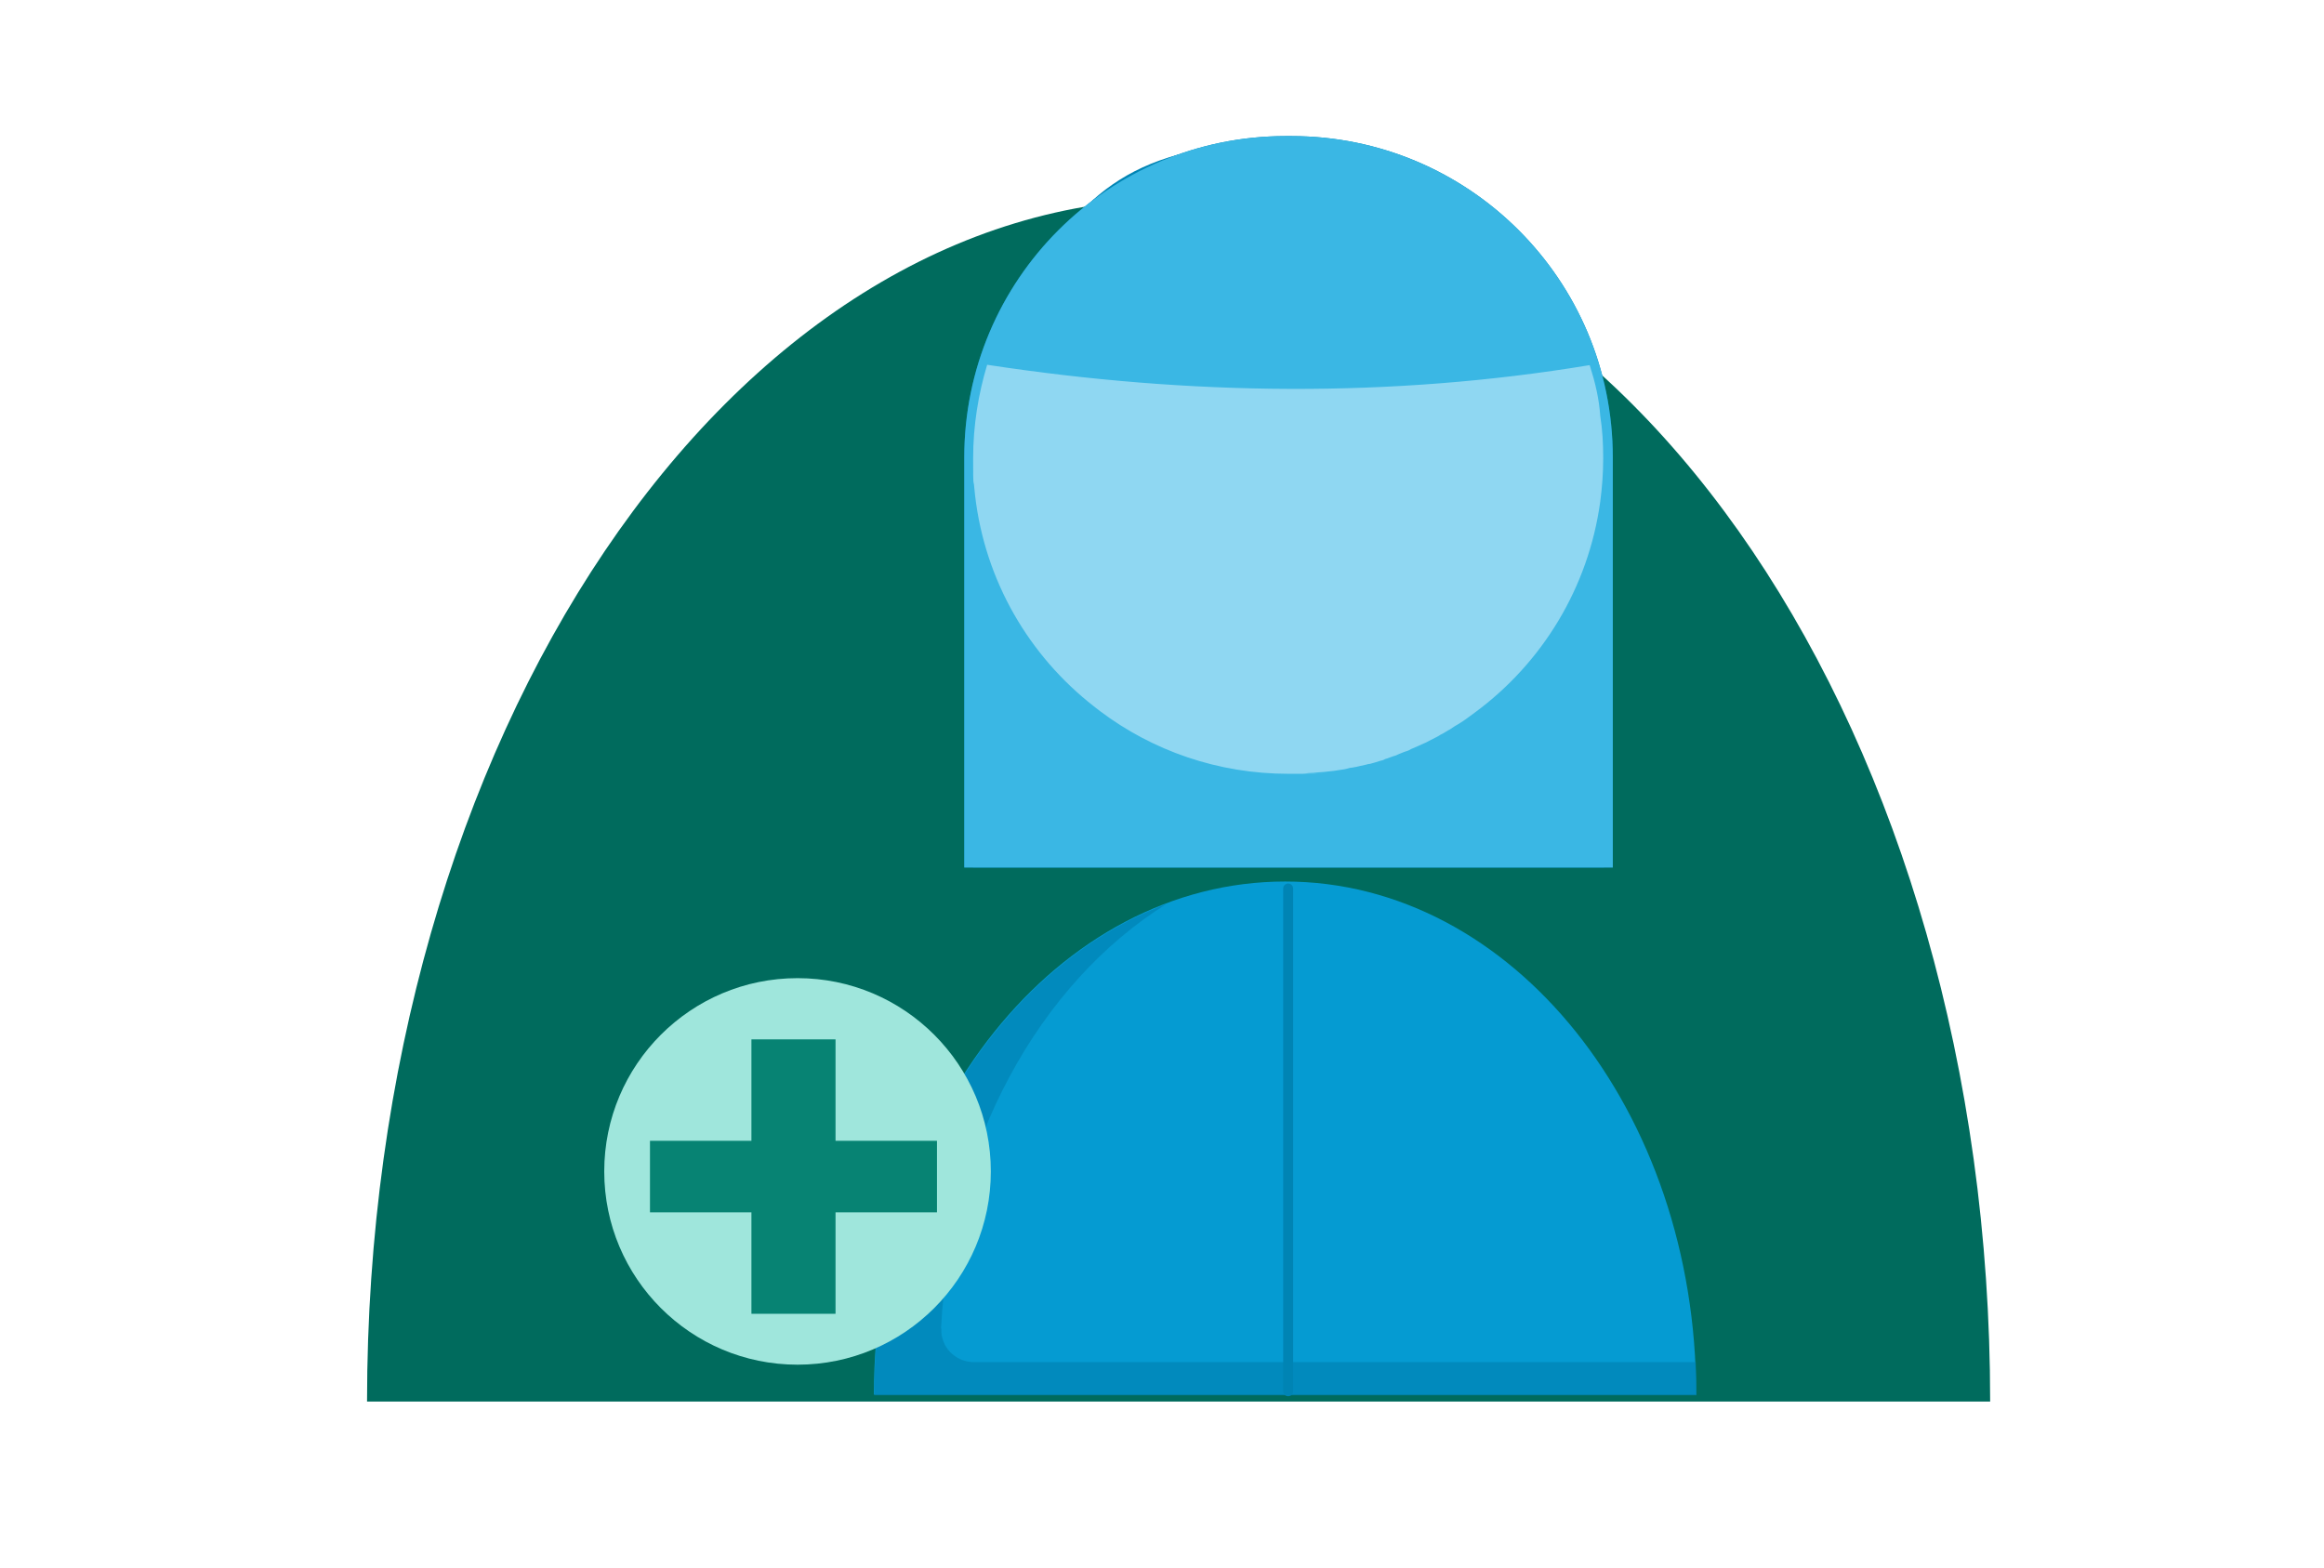
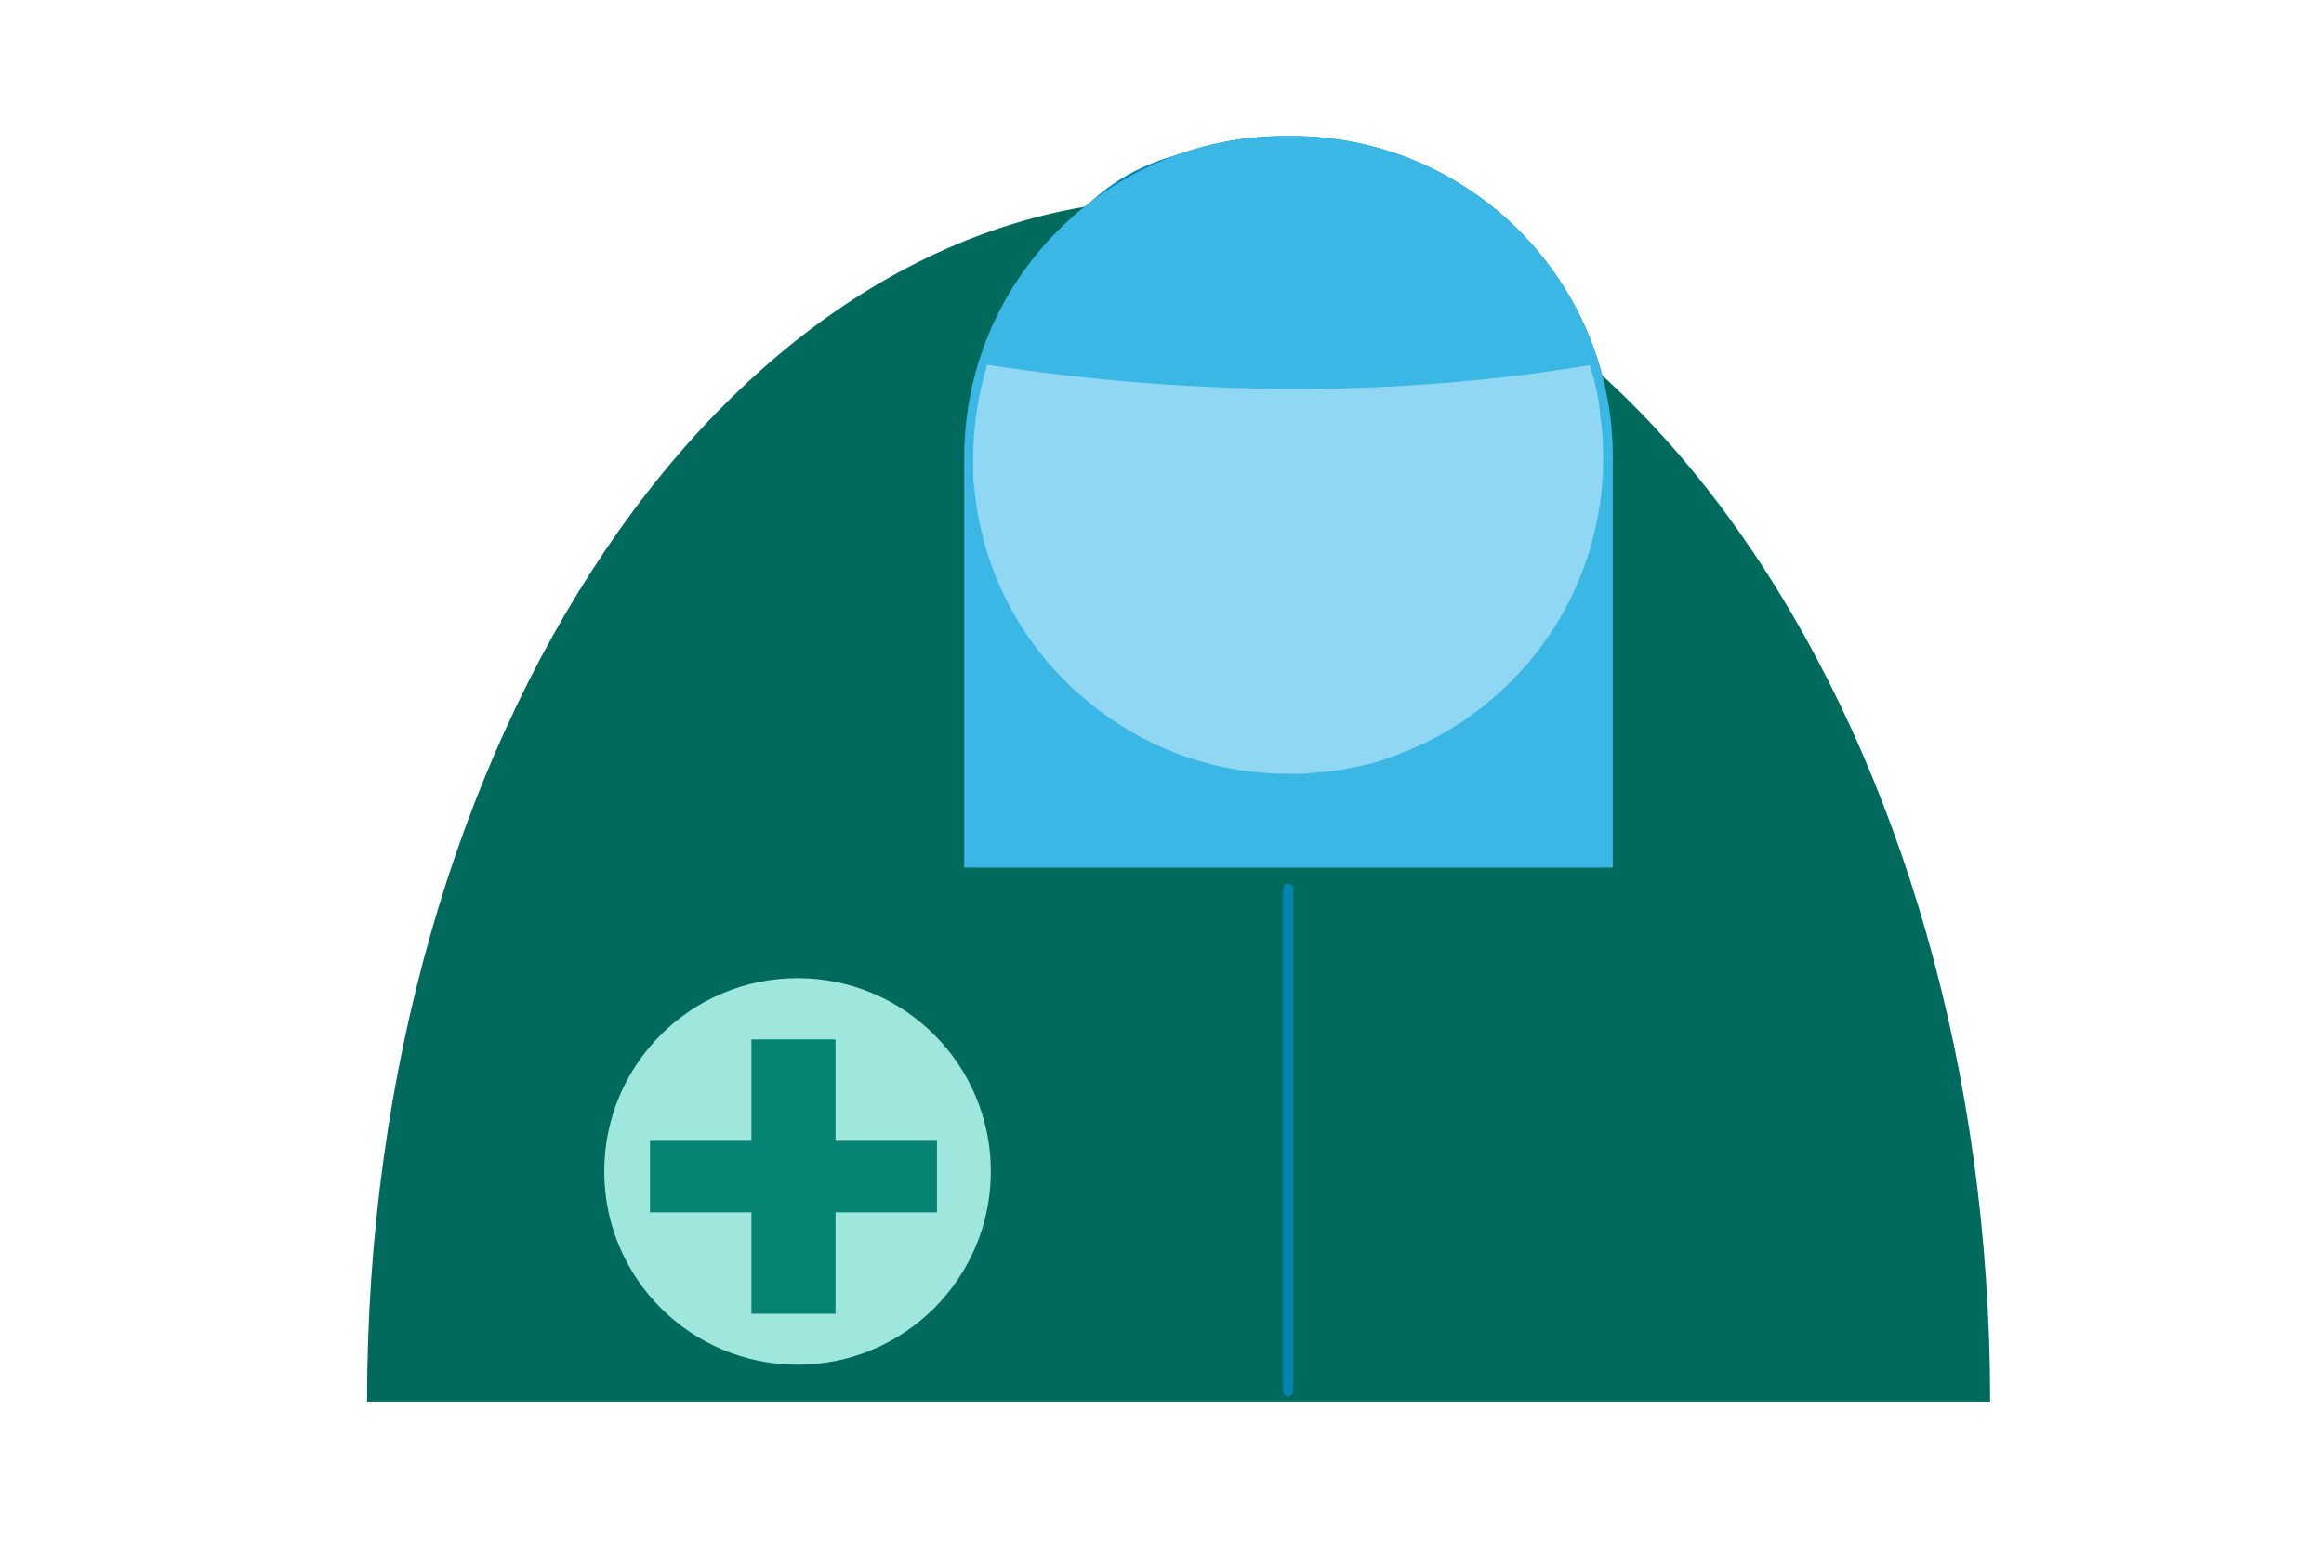
<svg xmlns="http://www.w3.org/2000/svg" id="Layer_1" data-name="Layer 1" version="1.1" viewBox="0 0 630 425">
  <defs>
    <style>
      .cls-1 {
        fill: #059bd2;
      }

      .cls-1, .cls-2, .cls-3, .cls-4, .cls-5, .cls-6, .cls-7, .cls-8, .cls-9, .cls-10 {
        stroke-width: 0px;
      }

      .cls-11 {
        stroke: #0084b4;
        stroke-linecap: round;
        stroke-linejoin: round;
        stroke-width: 2.7px;
      }

      .cls-11, .cls-2 {
        fill: none;
      }

      .cls-3, .cls-5 {
        fill: #0084b4;
      }

      .cls-4 {
        fill: #9fe6dc;
      }

      .cls-5 {
        isolation: isolate;
        opacity: .7;
      }

      .cls-6 {
        fill: #3ab7e4;
      }

      .cls-7 {
        fill: #006b5d;
      }

      .cls-8 {
        fill: #9bddfa;
      }

      .cls-9 {
        fill: #8fd7f2;
      }

      .cls-10 {
        fill: #078373;
      }
    </style>
  </defs>
  <path class="cls-7" d="M319.5,53.9c-121.5,0-220,146-220,326.1h440c0-180.1-98.5-326.1-220-326.1Z" />
  <g>
-     <path class="cls-1" d="M459.8,378.1h-222.9c0-76.8,49.9-139.1,111.5-139.1s111.4,62.3,111.4,139.1Z" />
-     <path class="cls-5" d="M255.1,360.2c2.6-50.4,26.7-93.6,61.1-115.1-45.8,17.2-79.2,70.4-79.2,133.2h222.9c0-3-.1-6.1-.2-9h-195.9c-4.9-.1-8.9-4.2-8.6-9.1Z" />
    <path class="cls-11" d="M349.2,240.9v136.3" />
    <g>
      <path class="cls-3" d="M434.8,235.2h-171v-110.9c0-47.2,38.3-85.5,85.5-85.5h0c47.2,0,85.5,38.3,85.5,85.5v110.9Z" />
-       <path class="cls-9" d="M276.3,79.7c-.2.3-.5.7-.7,1h0c-7.5,12.7-11.9,27.5-11.9,43.3,0,26.6,12.1,50.3,31.1,65.9,1,.8,2.1,1.7,3.3,2.6,14.2,10.7,31.9,17,51.1,17s2.7,0,4.1-.1c.5,0,.8,0,1.3-.1.9,0,1.9-.1,2.8-.2.5,0,.9-.1,1.4-.1.9-.1,1.7-.2,2.7-.3.5-.1.9-.1,1.3-.2,1-.1,2.1-.3,3-.6.2,0,.6-.1.8-.1,1.3-.2,2.6-.6,3.7-.8.3-.1.7-.2,1-.2.9-.2,1.7-.5,2.7-.8.5-.1.9-.2,1.4-.5.8-.2,1.6-.6,2.3-.8.5-.1.9-.3,1.3-.5.8-.3,1.6-.7,2.4-.9.3-.1.7-.3,1-.5,1.2-.5,2.3-1,3.4-1.5l.7-.3c.9-.5,1.7-.9,2.7-1.4s.8-.5,1.2-.7c.7-.3,1.4-.8,2.1-1.2.5-.2.8-.5,1.3-.8.7-.5,1.4-.8,2.1-1.3.3-.2.8-.5,1.2-.8.8-.6,1.7-1.2,2.6-1.9,18.2-13.4,30.8-33.8,34-57.2-83-1.6-129-19.3-157.4-55.9Z" />
      <path class="cls-3" d="M433.9,112.6c-5.6-41.7-41.4-74-84.7-74s-55.1,14.7-70.5,37.2h0c-.6.8-1,1.5-1.5,2.3h0c-.3.6-.6,1-.8,1.5,28.5,36.6,75.4,57.4,157.8,56.2.5-3.8.8-7.7.8-11.7-.2-3.8-.5-7.7-1-11.5Z" />
      <path class="cls-8" d="M361.2,203.7c-47.2,0-85.5-38.3-85.5-85.5s4.3-30.6,11.9-43.3c7.2-12.2,17.5-22.5,29.6-29.8-17.5,7.1-32.2,19.8-41.6,35.9-7.5,12.7-11.9,27.5-11.9,43.3,0,47.2,38.3,85.5,85.5,85.5s31.2-4.4,44.2-12.2c-9.9,4-20.7,6.2-32.2,6.2Z" />
    </g>
    <path class="cls-3" d="M437.2,235.2h-175.8v-111.2c0-48.1,39-87.1,87.1-87.1h1.6c48.1,0,87.1,39,87.1,87.1v111.2h-.1Z" />
    <g>
-       <path class="cls-3" d="M293.3,97.5c29.9,24.6,75.7,38.7,140.7,38.3.5-3.7.8-7.6.8-11.5s-.2-7.8-.8-11.5c-5.6-41.7-41.4-74-84.7-74s-55.1,14.7-70.5,37.2h0c-.6.8-1,1.5-1.5,2.3h0c-.3.6-.6,1-.8,1.5-.2.3-.5.7-.7,1h0c-7.5,12.7-11.9,27.5-11.9,43.3s.1,5.2.3,7.8c11-7.8,20.7-19.2,29-34.5Z" />
      <path class="cls-9" d="M293.3,97.5c-8.3,15.3-17.9,26.7-29.1,34.6,2.1,23.4,13.6,44,30.8,58.1,1,.8,2.1,1.7,3.3,2.6,14.2,10.7,31.9,17,51.1,17s2.7,0,4.1-.1c.5,0,.8,0,1.3-.1.9,0,1.9-.1,2.8-.2.5,0,.9-.1,1.4-.1.9-.1,1.7-.2,2.7-.3.5-.1.9-.1,1.3-.2,1-.1,2.1-.3,3-.6.2,0,.6-.1.8-.1,1.3-.2,2.6-.6,3.7-.8.3-.1.7-.2,1-.2.9-.2,1.7-.5,2.7-.8.5-.1.9-.2,1.4-.5.8-.2,1.6-.6,2.3-.8.5-.1.9-.3,1.3-.5.8-.3,1.6-.7,2.4-.9.3-.1.7-.3,1-.5,1.2-.5,2.3-1,3.4-1.5l.7-.3c.9-.5,1.7-.9,2.7-1.4s.8-.5,1.2-.7c.7-.3,1.4-.8,2.1-1.2.5-.2.8-.5,1.3-.8.7-.5,1.4-.8,2.1-1.3.3-.2.8-.5,1.2-.8.8-.6,1.7-1.2,2.6-1.9,18.2-13.4,30.8-33.8,34-57.2h0c-64.9.3-110.7-13.7-140.5-38.3Z" />
    </g>
    <path class="cls-6" d="M437.2,235.2h-175.8v-111.2c0-48.1,39-87.1,87.1-87.1h1.6c48.1,0,87.1,39,87.1,87.1v111.2h-.1Z" />
    <g>
-       <path class="cls-6" d="M430.9,99c-10.8-34.8-43.2-60.2-81.7-60.2s-55.1,14.7-70.5,37.2h0c-.6.8-1,1.5-1.5,2.3h0c-.3.6-.6,1-.8,1.5-.2.3-.5.7-.7,1h0c-3.3,5.6-6.1,11.7-7.9,17.9,54.9,8.5,109.3,9.1,163.1.2Z" />
+       <path class="cls-6" d="M430.9,99c-10.8-34.8-43.2-60.2-81.7-60.2s-55.1,14.7-70.5,37.2h0c-.6.8-1,1.5-1.5,2.3h0c-.3.6-.6,1-.8,1.5-.2.3-.5.7-.7,1h0Z" />
      <path class="cls-9" d="M430.9,99c-53.8,8.9-108.2,8.3-163.3-.1-2.4,8-3.8,16.5-3.8,25.4s.1,5.2.3,7.8c2.1,23.4,13.6,44,30.8,58.1,1,.8,2.1,1.7,3.3,2.6,14.2,10.7,31.9,17,51.1,17s2.7,0,4.1-.1c.5,0,.8,0,1.3-.1.9,0,1.9-.1,2.8-.2.5,0,.9-.1,1.4-.1.9-.1,1.7-.2,2.7-.3.5-.1.9-.1,1.3-.2,1-.1,2.1-.3,3-.6.2,0,.6-.1.8-.1,1.3-.2,2.6-.6,3.7-.8.3-.1.7-.2,1-.2.9-.2,1.7-.5,2.7-.8.5-.1.9-.2,1.4-.5.8-.2,1.6-.6,2.3-.8.5-.1.9-.3,1.3-.5.8-.3,1.6-.7,2.4-.9.3-.1.7-.3,1-.5,1.2-.5,2.3-1,3.4-1.5l.7-.3c.9-.5,1.7-.9,2.7-1.4s.8-.5,1.2-.7c.7-.3,1.4-.8,2.1-1.2.5-.2.8-.5,1.3-.8.7-.5,1.4-.8,2.1-1.3.3-.2.8-.5,1.2-.8.8-.6,1.7-1.2,2.6-1.9,18.2-13.4,30.8-33.8,34-57.2h0c.5-3.8.8-7.7.8-11.7s-.2-7.8-.8-11.5c-.3-4.7-1.4-9.2-2.8-13.6Z" />
    </g>
  </g>
  <circle class="cls-4" cx="216.2" cy="317.6" r="52.4" />
  <path class="cls-10" d="M226.5,328.7v27.5h-22.8v-27.5h-27.5v-19.4h27.5v-27.5h22.8v27.5h27.5v19.4h-27.5Z" />
  <g id="BG_border_-_ignore" data-name="BG border - ignore">
    <rect id="BG_border" data-name="BG border" class="cls-2" x="31" y="25" width="568" height="375" />
  </g>
</svg>